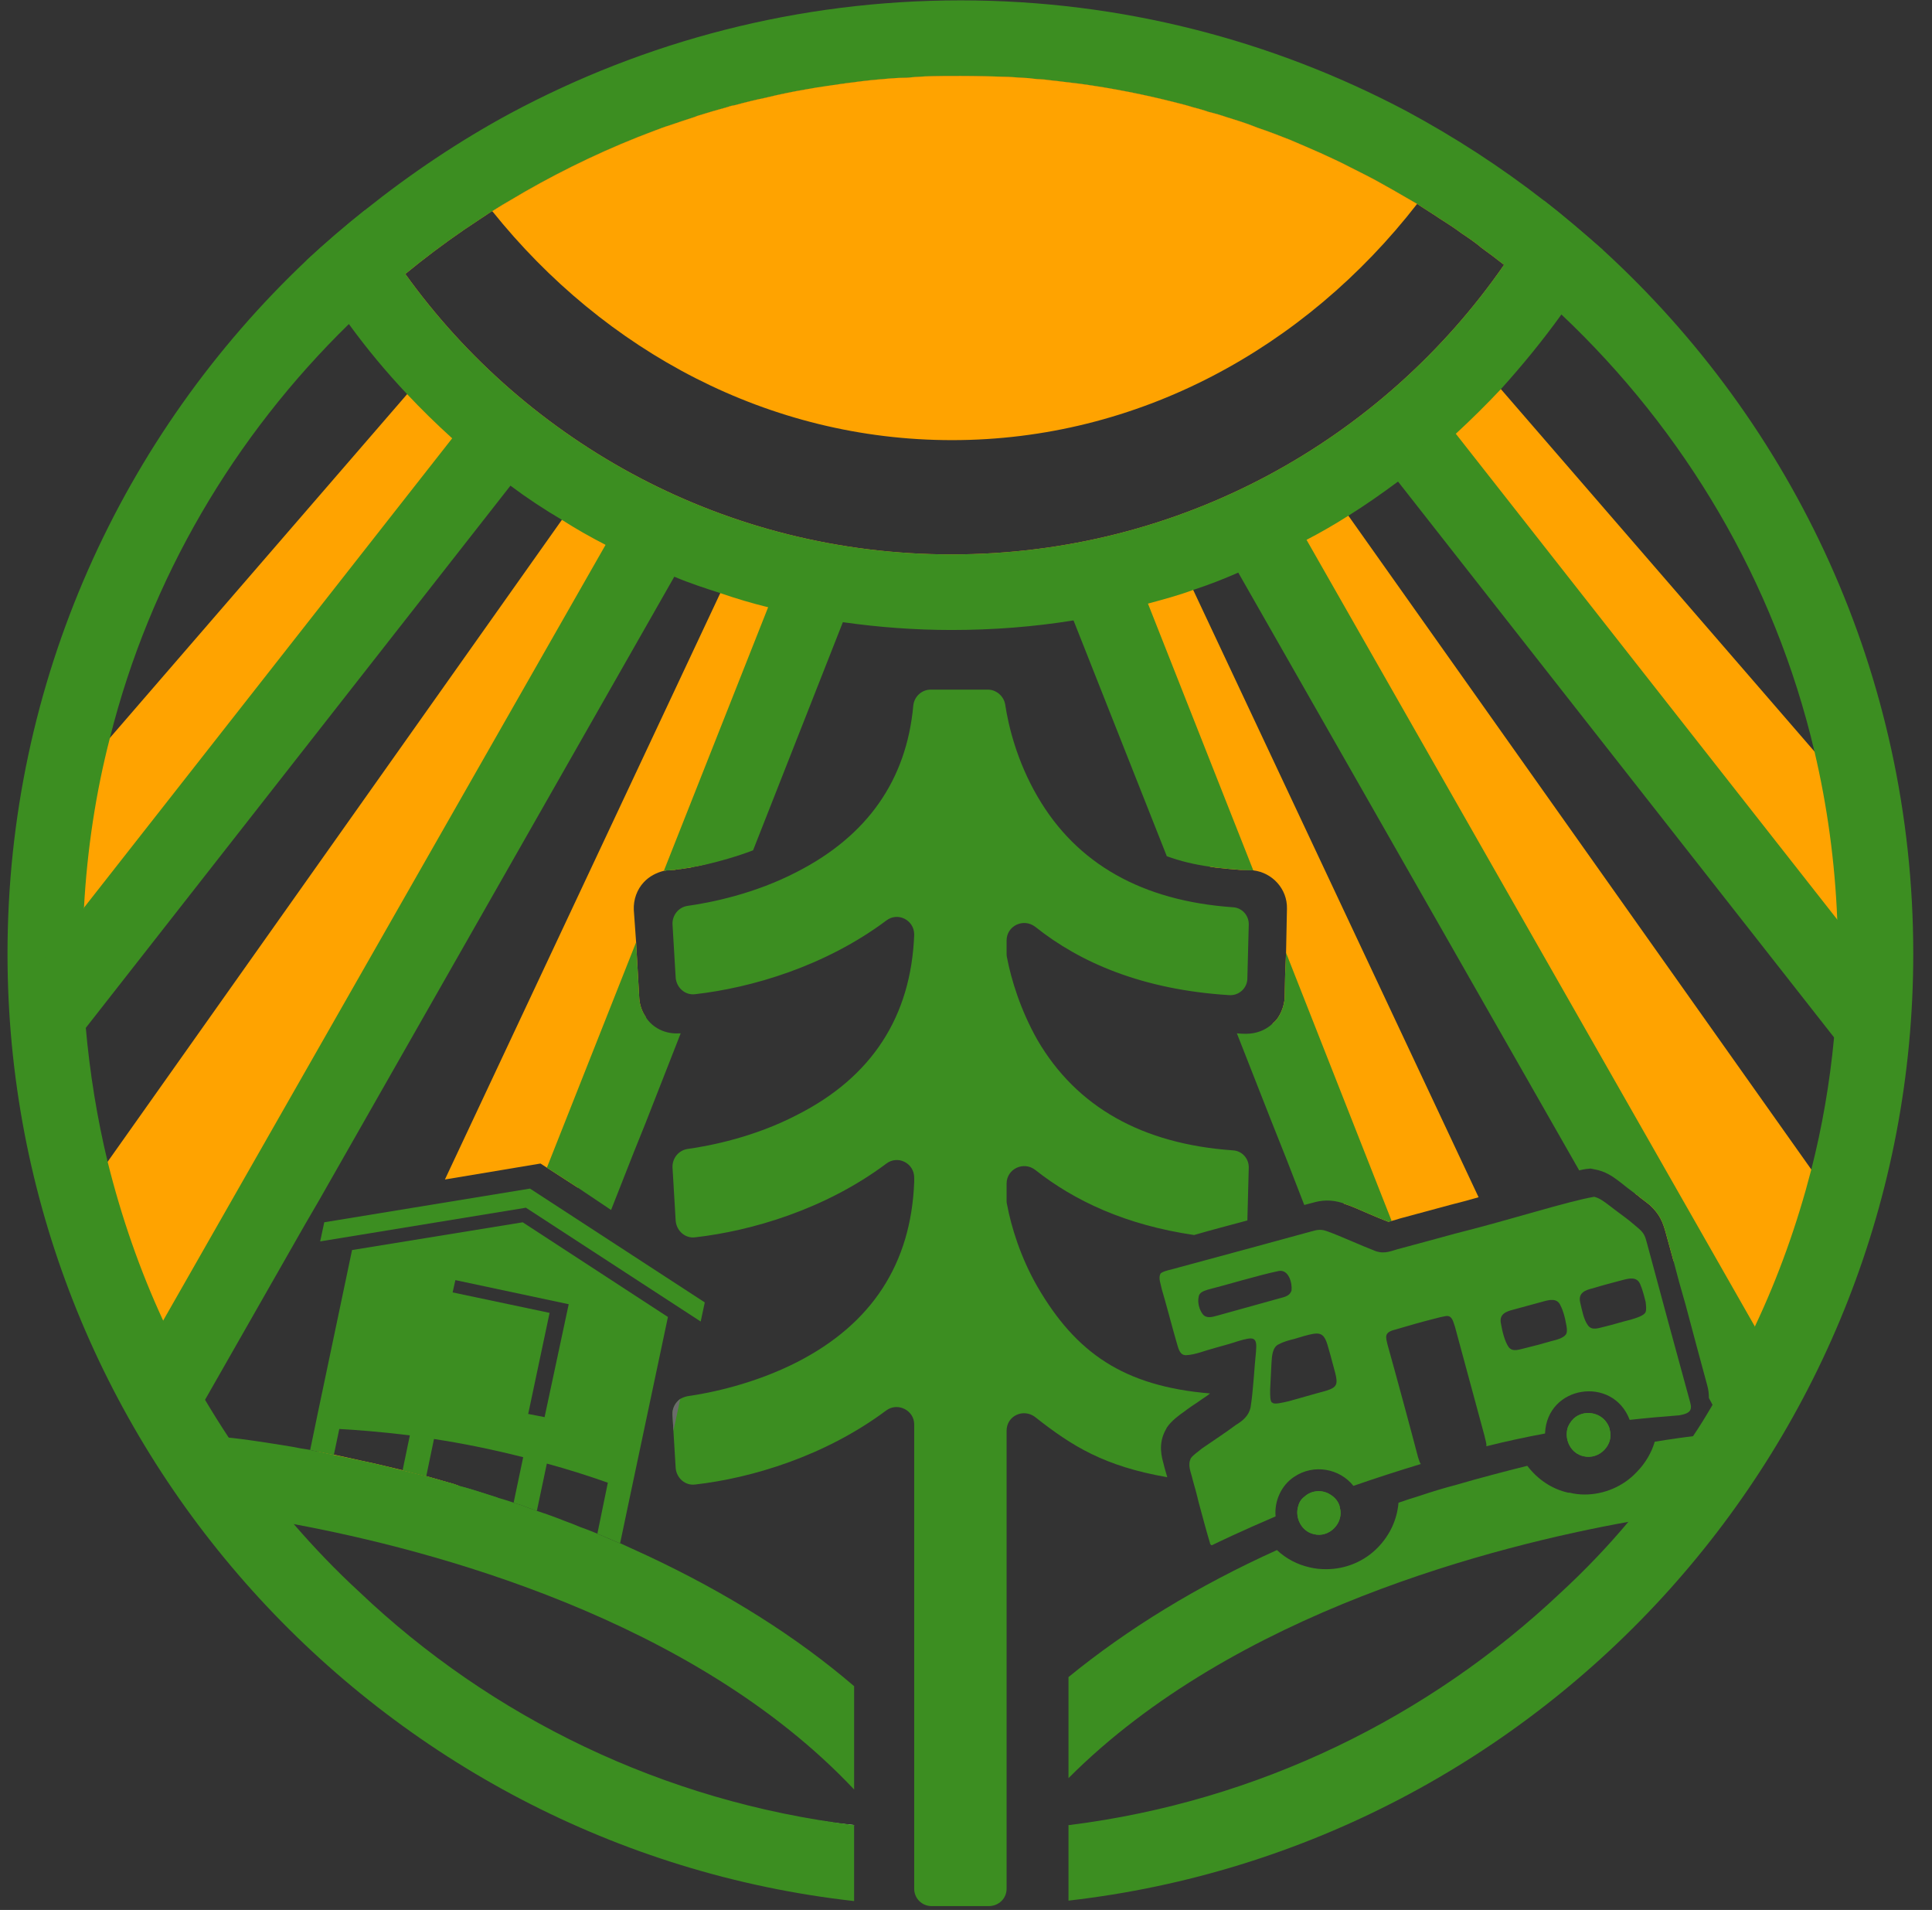
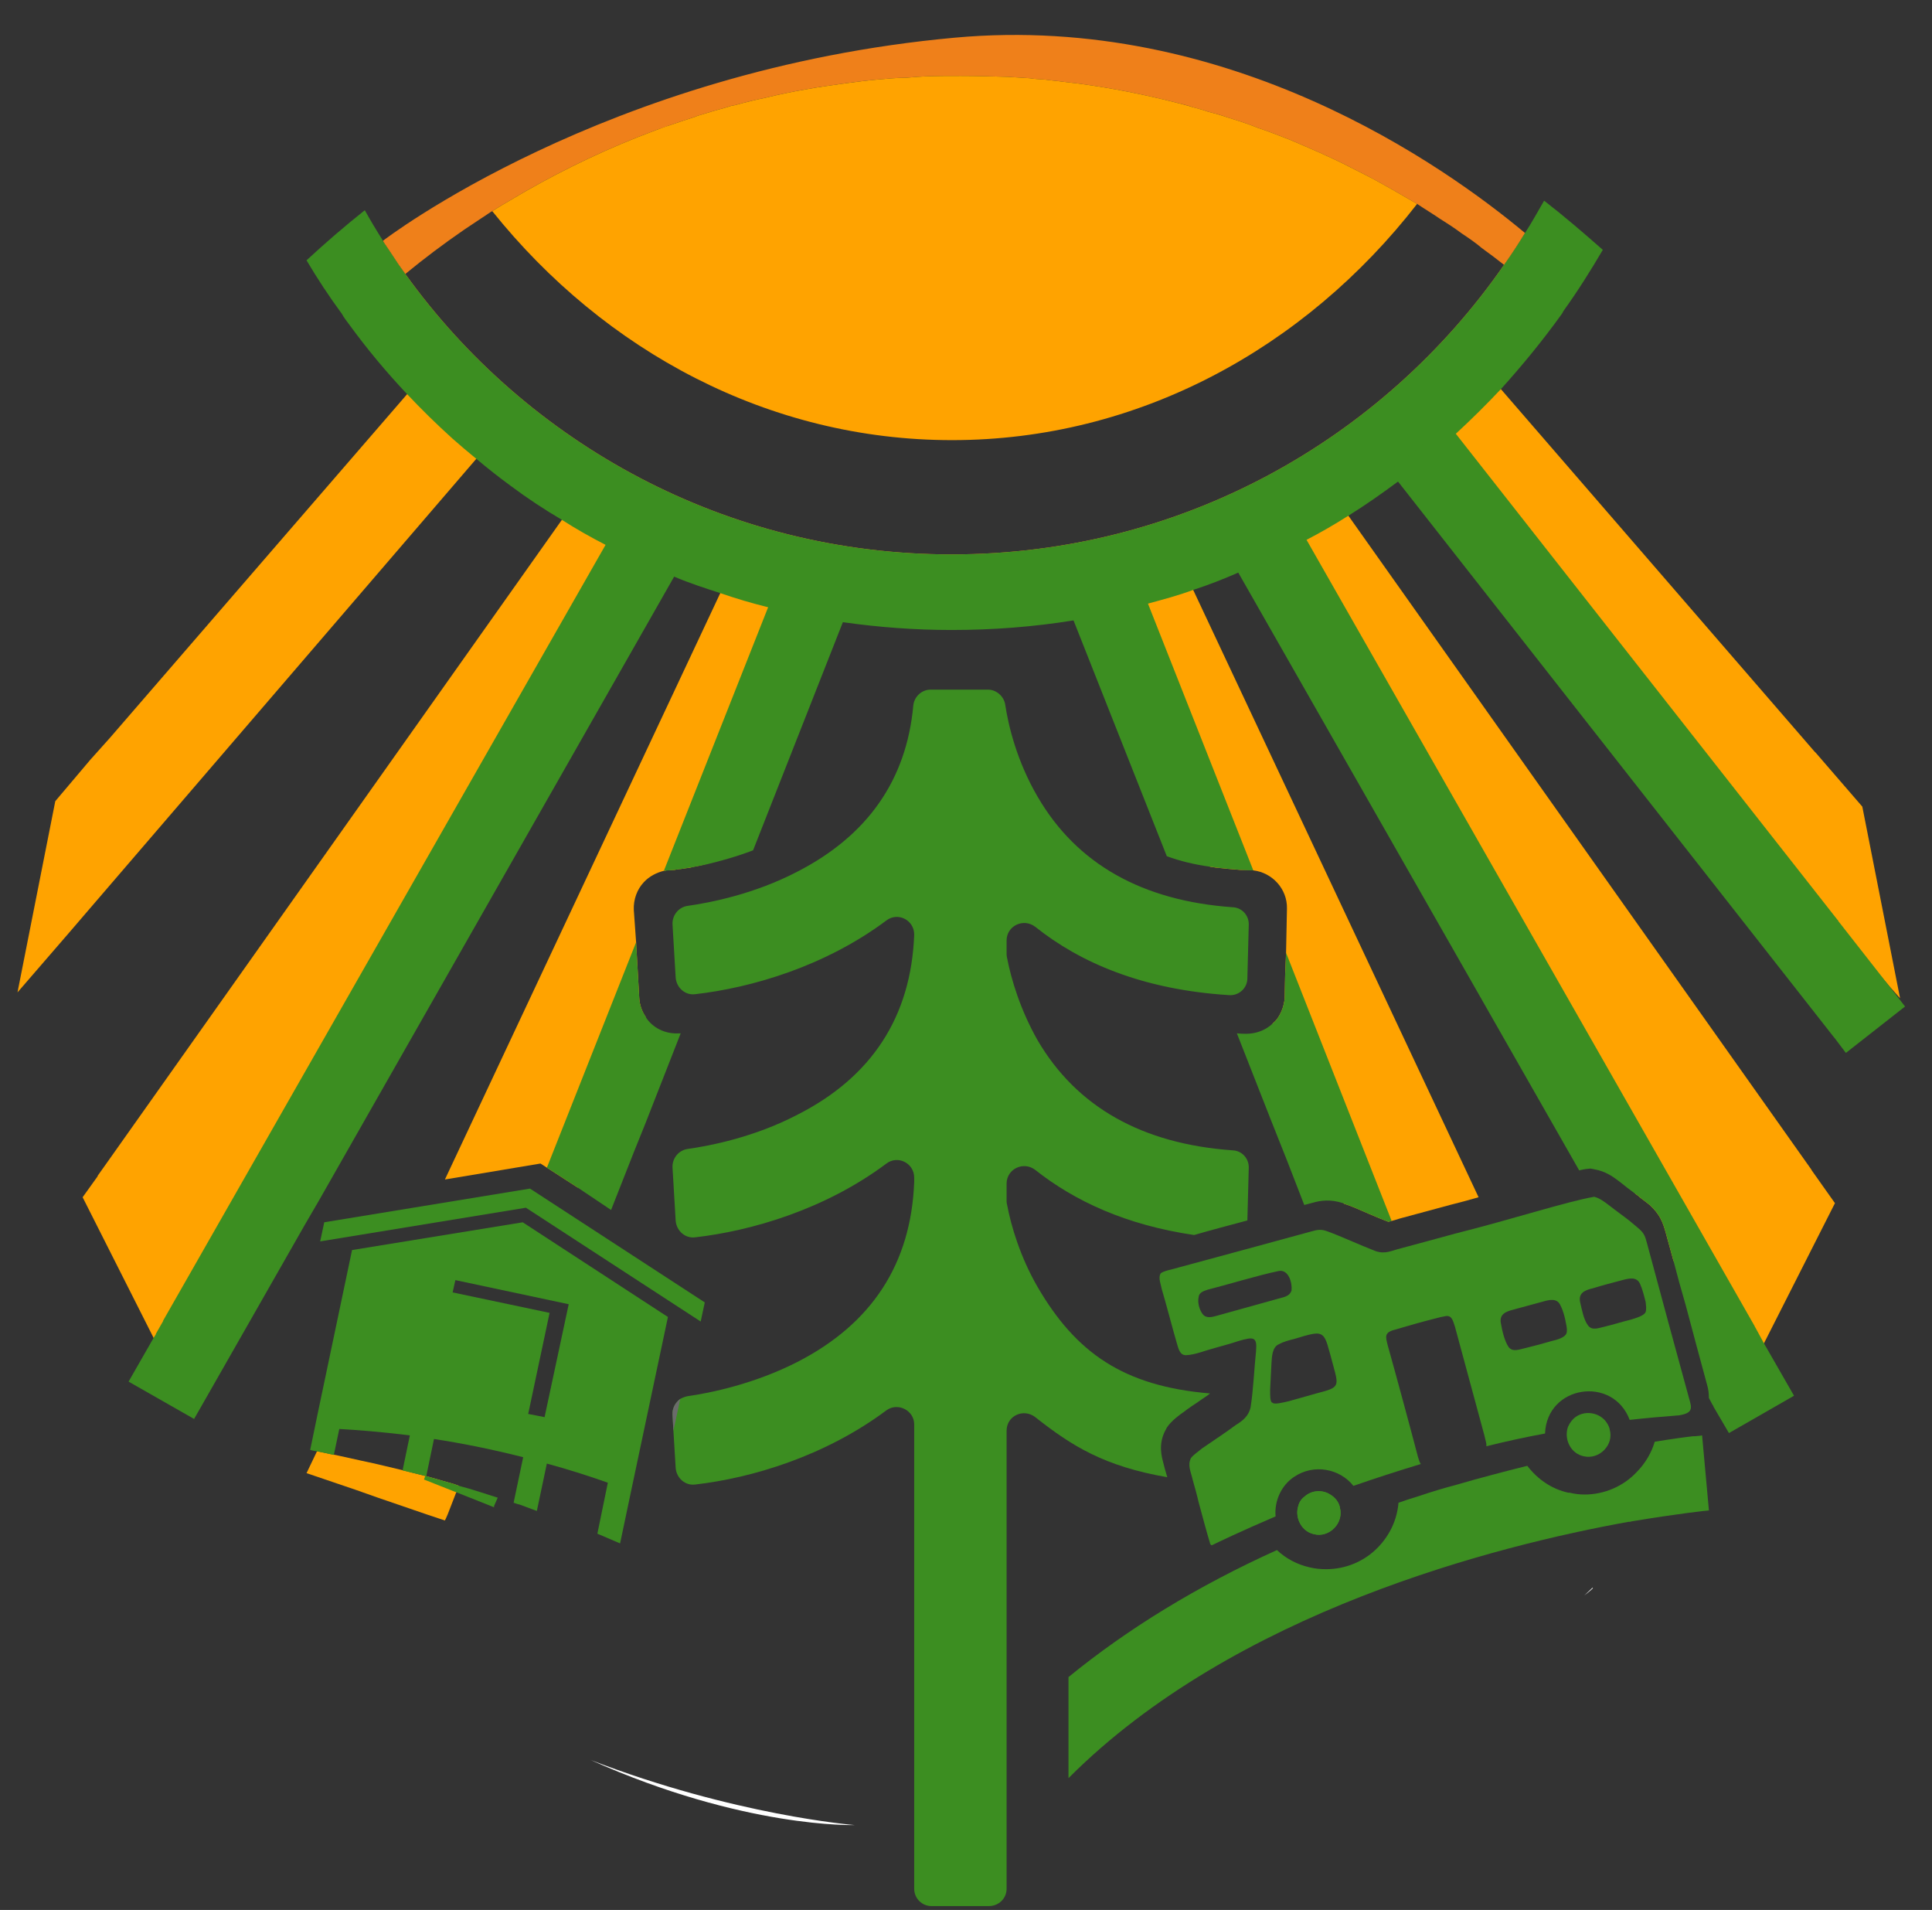
<svg xmlns="http://www.w3.org/2000/svg" width="86" height="85" viewBox="0 0 86 85" fill="none">
  <rect x="0" y="0" width="86" height="85" fill="#333333" stroke="none" />
  <path d="M38.038 81.222C38.038 81.222 33.115 81.384 26.287 78.324C32.69 80.796 38.038 81.222 38.038 81.222Z" fill="white" />
  <path d="M70.902 70.665C70.902 70.686 70.902 70.686 70.902 70.686C70.781 70.807 70.639 70.909 70.517 71.01C70.639 70.888 70.761 70.787 70.882 70.665C70.902 70.665 70.902 70.665 70.902 70.665Z" fill="white" />
  <path d="M84.579 44.428L84.093 43.881L84.012 43.78L81.824 41.247L81.804 41.206L63.771 20.216L63.447 19.852L64.359 18.98L64.4 18.94L66.486 16.934L66.811 17.319L80.77 33.447L80.831 33.507L82.898 35.898L84.579 44.428Z" fill="#FFA300" />
  <path d="M81.68 53.545L78.519 59.785L77.608 61.609L77.223 60.92L77.182 60.859L74.488 56.098C74.366 55.652 74.245 55.206 74.143 54.842C74.022 54.416 73.9 54.051 73.434 53.626C73.312 53.525 73.171 53.423 72.988 53.282C72.934 53.227 72.874 53.18 72.806 53.14L56.699 24.774L56.334 24.146L56.01 23.579L59.373 22.06L60.021 22.951L80.627 52.046L80.647 52.086L81.68 53.545Z" fill="#FFA300" />
  <path d="M65.817 53.282C65.398 53.404 64.973 53.518 64.54 53.626L62.291 54.234C62.17 54.275 62.055 54.309 61.947 54.336C61.907 54.356 61.846 54.356 61.805 54.376C61.542 54.275 61.238 54.153 60.914 54.011C60.549 53.849 60.184 53.687 59.82 53.566L56.639 45.563C56.652 45.563 56.659 45.556 56.659 45.542C56.74 45.475 56.814 45.394 56.882 45.299C57.004 45.117 57.105 44.894 57.145 44.671C57.172 44.577 57.186 44.482 57.186 44.388L57.206 43.395L57.247 42.402L57.287 40.437C57.307 39.565 56.639 38.836 55.788 38.735C55.774 38.735 55.761 38.735 55.747 38.735C55.747 38.735 55.74 38.735 55.727 38.735C55.7 38.721 55.68 38.714 55.666 38.714C55.504 38.714 55.349 38.714 55.2 38.714C55.038 38.701 54.883 38.687 54.734 38.674C54.599 38.66 54.464 38.647 54.329 38.633C54.261 38.62 54.194 38.613 54.126 38.613C54.032 38.6 53.944 38.586 53.863 38.573L49.365 27.287L49.041 26.457L48.879 26.051L52.728 25.464L53.113 26.254L65.817 53.282Z" fill="#FFA300" />
  <path d="M21.911 19.588L21.202 20.419L3.717 40.761L3.109 41.47L0.779 44.165L2.461 35.655L4.021 33.811L4.892 32.839L18.122 17.542L18.872 16.691L20.837 18.575L21.911 19.588Z" fill="#FFA300" />
  <path d="M29.348 23.336L29.247 23.519L28.416 24.977L8.176 60.596L7.851 61.183L7.75 61.366L6.838 59.542L3.678 53.282L4.346 52.35V52.329L4.792 51.701L25.012 23.134L25.965 21.796L29.348 23.336Z" fill="#FFA300" />
  <path d="M20.432 66.127L20.331 66.411H20.31L19.925 67.404L19.844 67.586L19.804 67.667L19.014 67.404L16.826 66.654L15.853 66.31L13.645 65.56L14.111 64.587C14.739 64.709 15.407 64.851 16.116 65.013C16.441 65.08 16.771 65.155 17.109 65.236C17.69 65.371 18.291 65.519 18.912 65.681C18.926 65.681 18.933 65.681 18.933 65.681C19.351 65.803 19.777 65.925 20.209 66.046C20.29 66.073 20.364 66.1 20.432 66.127Z" fill="#FFA300" />
  <path d="M36.459 25.808L35.831 27.388L31.434 38.451C31.245 38.505 31.063 38.545 30.887 38.572C30.833 38.586 30.779 38.599 30.725 38.613C30.631 38.626 30.536 38.64 30.442 38.653C30.401 38.653 30.36 38.66 30.32 38.674C30.252 38.674 30.198 38.68 30.158 38.694C30.117 38.694 30.077 38.701 30.036 38.714C29.942 38.714 29.874 38.721 29.834 38.734C29.82 38.734 29.807 38.734 29.793 38.734C29.753 38.734 29.712 38.734 29.672 38.734C29.631 38.748 29.591 38.755 29.55 38.755C29.226 38.836 28.902 38.998 28.659 39.261C28.355 39.585 28.193 40.031 28.213 40.497L28.314 41.915L28.456 44.428C28.476 44.732 28.578 45.015 28.74 45.258L25.721 52.856L24.343 51.965L24.059 51.782L19.805 52.492L32.062 26.396L32.63 25.2L34.777 25.545L36.459 25.808Z" fill="#FFA300" />
  <path d="M67.883 10.369C67.613 10.815 67.336 11.241 67.052 11.646C67.012 11.707 66.992 11.727 66.951 11.787C66.627 11.531 66.296 11.281 65.958 11.038C65.675 10.795 65.371 10.592 65.067 10.389C64.743 10.146 64.398 9.924 64.074 9.721C63.75 9.498 63.406 9.295 63.081 9.073C63.061 9.073 63.041 9.052 63.041 9.052C62.575 8.789 62.109 8.505 61.663 8.262C61.136 7.958 60.61 7.695 60.083 7.431C59.657 7.209 59.212 7.006 58.766 6.803C58.32 6.601 57.874 6.418 57.408 6.216C56.942 6.033 56.476 5.851 55.99 5.689C55.652 5.554 55.308 5.432 54.957 5.324C54.862 5.297 54.754 5.264 54.633 5.223C54.362 5.128 54.086 5.047 53.802 4.98C53.579 4.899 53.356 4.838 53.113 4.777C52.89 4.696 52.627 4.635 52.384 4.575C50.965 4.21 49.52 3.926 48.048 3.724C47.818 3.697 47.589 3.67 47.359 3.643C47.075 3.602 46.792 3.582 46.508 3.541C46.285 3.521 46.062 3.521 45.839 3.481C45.515 3.46 45.191 3.44 44.867 3.42C44.158 3.4 43.469 3.379 42.76 3.379C42.233 3.379 41.686 3.379 41.179 3.4C40.896 3.413 40.619 3.433 40.349 3.46C39.923 3.46 39.477 3.501 39.052 3.541C38.586 3.582 38.12 3.643 37.654 3.703C37.614 3.703 37.573 3.724 37.512 3.724C36.986 3.805 36.459 3.866 35.932 3.967C35.297 4.075 34.676 4.203 34.068 4.352C33.609 4.446 33.163 4.554 32.731 4.676C32.609 4.696 32.508 4.716 32.407 4.757C31.961 4.879 31.522 5.007 31.09 5.142C31.029 5.162 30.968 5.182 30.927 5.203C30.549 5.324 30.164 5.453 29.773 5.588C29.57 5.669 29.347 5.73 29.145 5.811C27.139 6.56 25.214 7.472 23.37 8.526C23.026 8.728 22.681 8.931 22.337 9.133C22.195 9.214 22.053 9.316 21.911 9.397C21.891 9.417 21.871 9.417 21.871 9.417C21.466 9.687 21.061 9.957 20.655 10.227C19.75 10.849 18.879 11.504 18.042 12.193C17.933 12.044 17.832 11.902 17.738 11.767C17.508 11.416 17.279 11.072 17.049 10.734C17.049 10.72 17.049 10.714 17.049 10.714C17.049 10.714 26.916 3.096 42.496 1.677C54.714 0.563 64.317 7.391 67.883 10.369Z" fill="#EF801A" />
  <path d="M69.382 11.727C69.2 12.193 68.957 12.618 68.694 13.044C68.667 13.084 68.64 13.131 68.613 13.185C62.595 22.688 42.76 26.578 42.76 26.578C40.166 26.395 37.857 26.031 35.75 25.524C35.446 25.463 35.162 25.382 34.878 25.301C32.812 24.775 30.988 24.086 29.347 23.336C22.236 19.993 19.014 15.029 17.738 12.436C17.657 12.253 17.596 12.112 17.515 11.95C17.211 11.24 17.069 10.795 17.049 10.734C17.279 11.072 17.508 11.416 17.738 11.767C17.832 11.902 17.933 12.044 18.042 12.193C23.471 19.75 32.346 24.673 42.355 24.673C52.546 24.673 61.542 19.588 66.951 11.787C66.992 11.727 67.012 11.706 67.052 11.646C67.336 11.24 67.613 10.815 67.883 10.369C68.876 11.2 69.382 11.727 69.382 11.727Z" fill="#EF801A" />
-   <path d="M71.348 11.119C70.497 10.369 69.626 9.62 68.734 8.931C66.81 7.432 64.743 6.094 62.596 4.939C56.659 1.799 49.912 0.016 42.76 0.016C35.507 0.016 28.699 1.84 22.722 5.041C20.433 6.277 18.265 7.735 16.239 9.356C15.347 10.066 14.476 10.815 13.645 11.585C5.46 19.325 0.334 30.306 0.334 42.442C0.334 64.223 16.867 82.234 38.019 84.605V81.222C29.55 80.188 21.871 76.44 15.975 70.828C14.962 69.896 13.99 68.883 13.078 67.829C12.038 66.6 11.072 65.317 10.181 63.98C9.816 63.426 9.465 62.865 9.127 62.298C8.803 61.744 8.486 61.177 8.175 60.596C7.851 60.008 7.547 59.401 7.263 58.793V58.773C6.23 56.544 5.399 54.153 4.791 51.701C4.325 49.777 4.001 47.771 3.819 45.745C3.738 44.651 3.677 43.557 3.677 42.442C3.677 41.875 3.691 41.314 3.718 40.761C3.718 40.639 3.738 40.517 3.738 40.416V40.396C3.88 37.803 4.265 35.27 4.893 32.839C6.676 25.727 10.444 19.385 15.53 14.421C16.245 13.733 16.982 13.071 17.738 12.436C17.839 12.355 17.941 12.274 18.042 12.193C18.879 11.504 19.751 10.849 20.656 10.228C21.061 9.957 21.466 9.687 21.871 9.417C21.871 9.417 21.892 9.417 21.912 9.397C22.054 9.316 22.195 9.215 22.337 9.133C22.682 8.931 23.026 8.728 23.37 8.526C25.214 7.472 27.139 6.56 29.145 5.811C29.368 5.73 29.57 5.649 29.773 5.588C30.165 5.453 30.55 5.324 30.928 5.203C30.968 5.183 31.029 5.162 31.09 5.142C31.522 5.007 31.961 4.879 32.407 4.757C32.508 4.717 32.609 4.696 32.731 4.676C33.163 4.555 33.609 4.446 34.068 4.352C34.676 4.203 35.297 4.075 35.932 3.967C36.459 3.886 36.965 3.805 37.513 3.724C37.573 3.724 37.614 3.704 37.654 3.704C38.12 3.643 38.586 3.582 39.052 3.541C39.478 3.501 39.924 3.46 40.349 3.46C40.619 3.433 40.896 3.413 41.18 3.4C41.686 3.379 42.233 3.379 42.76 3.379C43.469 3.379 44.158 3.4 44.867 3.42C45.191 3.44 45.516 3.46 45.84 3.481C46.063 3.521 46.285 3.521 46.508 3.541C46.792 3.582 47.076 3.602 47.359 3.643C47.589 3.67 47.819 3.697 48.048 3.724C49.52 3.926 50.966 4.21 52.384 4.575C52.627 4.636 52.87 4.696 53.113 4.777C53.356 4.838 53.579 4.899 53.802 4.98C54.086 5.048 54.363 5.129 54.633 5.223C54.755 5.264 54.863 5.297 54.957 5.324C55.308 5.433 55.653 5.554 55.99 5.689C56.477 5.851 56.943 6.034 57.409 6.216C57.875 6.419 58.32 6.601 58.766 6.803C59.212 7.006 59.658 7.209 60.083 7.432C60.61 7.695 61.137 7.958 61.663 8.262C62.109 8.505 62.575 8.789 63.041 9.052C63.041 9.052 63.062 9.073 63.082 9.073C63.406 9.296 63.75 9.498 64.075 9.721C64.399 9.924 64.743 10.146 65.067 10.39C65.371 10.592 65.675 10.795 65.959 11.038C66.296 11.281 66.627 11.531 66.951 11.788C67.519 12.233 68.066 12.699 68.613 13.186C68.924 13.442 69.221 13.712 69.504 13.996C74.975 19.163 78.987 25.869 80.769 33.447C81.337 35.858 81.681 38.37 81.782 40.923C81.803 41.004 81.803 41.105 81.803 41.206C81.803 41.612 81.823 42.017 81.823 42.442C81.823 43.698 81.762 44.941 81.641 46.17C81.451 48.183 81.114 50.141 80.628 52.046C79.999 54.477 79.169 56.807 78.115 59.036V59.056C77.811 59.664 77.528 60.252 77.183 60.859C76.886 61.427 76.569 61.98 76.231 62.521C75.947 63.007 75.664 63.473 75.36 63.919C74.489 65.256 73.516 66.532 72.483 67.728C71.551 68.842 70.538 69.896 69.484 70.868C63.608 76.42 56.011 80.168 47.602 81.222C47.589 81.222 47.582 81.222 47.582 81.222C47.582 81.222 47.575 81.222 47.562 81.222V84.585C68.694 82.174 85.166 64.202 85.166 42.442C85.166 30.043 79.837 18.879 71.348 11.119Z" fill="#3C8E21" />
  <path d="M63.082 9.073C58.078 15.516 50.642 19.588 42.376 19.588C34.231 19.588 26.916 15.637 21.912 9.397C22.054 9.316 22.196 9.215 22.338 9.133C22.682 8.931 23.026 8.728 23.371 8.526C25.215 7.472 27.139 6.56 29.145 5.811C29.368 5.73 29.571 5.649 29.773 5.588C30.165 5.453 30.55 5.324 30.928 5.203C30.969 5.183 31.029 5.162 31.09 5.142C31.523 5.007 31.962 4.879 32.407 4.757C32.508 4.717 32.61 4.696 32.731 4.676C33.164 4.555 33.609 4.446 34.069 4.352C34.676 4.203 35.298 4.075 35.933 3.967C36.459 3.866 36.986 3.805 37.513 3.724C37.574 3.724 37.614 3.704 37.655 3.704C38.121 3.643 38.587 3.582 39.053 3.541C39.478 3.501 39.924 3.46 40.349 3.46C40.62 3.433 40.897 3.413 41.18 3.4C41.687 3.379 42.234 3.379 42.761 3.379C43.47 3.379 44.158 3.4 44.868 3.42C45.192 3.44 45.516 3.46 45.84 3.481C46.063 3.521 46.286 3.521 46.509 3.541C46.792 3.582 47.076 3.602 47.36 3.643C47.589 3.67 47.819 3.697 48.049 3.724C49.521 3.926 50.966 4.21 52.384 4.575C52.627 4.636 52.871 4.696 53.114 4.777C53.357 4.838 53.58 4.899 53.803 4.98C54.086 5.048 54.363 5.129 54.633 5.223C54.755 5.264 54.863 5.297 54.958 5.324C55.309 5.432 55.653 5.554 55.991 5.689C56.477 5.851 56.943 6.034 57.409 6.216C57.875 6.419 58.321 6.601 58.767 6.803C59.212 7.006 59.658 7.209 60.084 7.432C60.61 7.695 61.137 7.958 61.664 8.262C62.11 8.505 62.576 8.789 63.042 9.052C63.042 9.052 63.062 9.073 63.082 9.073Z" fill="#FFA300" />
  <path d="M68.734 8.931C68.45 9.417 68.187 9.903 67.883 10.369C67.613 10.815 67.336 11.24 67.052 11.646C67.011 11.706 66.991 11.727 66.951 11.787C61.541 19.588 52.545 24.673 42.354 24.673C32.345 24.673 23.471 19.75 18.041 12.193C17.933 12.044 17.832 11.902 17.737 11.767C17.508 11.416 17.278 11.072 17.048 10.734C17.048 10.72 17.048 10.714 17.048 10.714C16.765 10.268 16.494 9.815 16.238 9.356C15.346 10.065 14.475 10.815 13.645 11.585C14.131 12.409 14.658 13.206 15.225 13.976C15.306 14.138 15.428 14.28 15.529 14.421C16.326 15.515 17.19 16.555 18.122 17.541C18.757 18.217 19.426 18.872 20.128 19.507C20.479 19.817 20.837 20.121 21.202 20.419C21.708 20.844 22.195 21.229 22.721 21.614C23.451 22.161 24.221 22.668 25.011 23.134C25.639 23.539 26.287 23.903 26.956 24.248C27.429 24.505 27.915 24.748 28.415 24.977C28.941 25.22 29.475 25.45 30.015 25.666C30.684 25.95 31.373 26.173 32.062 26.395C32.764 26.639 33.473 26.848 34.189 27.024C34.736 27.165 35.283 27.287 35.83 27.388C36.397 27.51 36.965 27.611 37.532 27.692C39.112 27.915 40.713 28.037 42.354 28.037C44.218 28.037 46.021 27.895 47.784 27.611C48.331 27.51 48.858 27.409 49.364 27.287C49.959 27.179 50.539 27.037 51.107 26.861C51.775 26.679 52.464 26.497 53.113 26.254C53.801 26.031 54.47 25.767 55.118 25.484C55.659 25.268 56.185 25.031 56.699 24.775C57.199 24.545 57.685 24.295 58.157 24.025C58.786 23.701 59.414 23.336 60.022 22.951C60.771 22.485 61.521 21.958 62.23 21.432C62.757 21.04 63.27 20.635 63.77 20.216C64.114 19.912 64.459 19.608 64.803 19.304C65.492 18.669 66.16 18.008 66.809 17.319C67.761 16.265 68.673 15.151 69.504 13.996C69.544 13.935 69.564 13.915 69.585 13.854C70.213 12.983 70.8 12.051 71.347 11.119C70.496 10.369 69.625 9.62 68.734 8.931Z" fill="#3C8E21" />
-   <path d="M23.735 20.318L22.722 21.614L3.818 45.745L3.433 46.251L3.271 46.13L0.779 44.165L3.109 41.186L3.737 40.416V40.396L20.128 19.507L20.837 18.575L21.101 18.251L23.735 20.318Z" fill="#3C8E21" />
-   <path d="M30.745 24.369L30.015 25.666L14.212 53.403L13.564 54.517L9.126 62.298L8.802 62.865L8.64 63.149L5.723 61.487L6.837 59.542L6.938 59.38V59.36L7.262 58.792V58.772L26.956 24.248L27.827 22.708L29.245 23.518L30.745 24.369Z" fill="#3C8E21" />
-   <path d="M38.02 75.042V79.641C30.868 72.043 19.198 68.963 13.079 67.829C12.815 67.768 12.532 67.728 12.289 67.667C10.323 67.343 9.108 67.221 9.047 67.221L9.351 63.878C9.351 63.878 9.412 63.898 9.472 63.898C9.614 63.918 9.857 63.939 10.181 63.979C10.81 64.04 11.762 64.182 12.998 64.385C13.254 64.439 13.524 64.486 13.808 64.526C13.903 64.553 14.004 64.574 14.112 64.587C14.355 64.641 14.605 64.695 14.862 64.749C15.267 64.83 15.686 64.918 16.118 65.013C16.442 65.08 16.773 65.154 17.111 65.235C17.381 65.303 17.651 65.371 17.921 65.438C18.245 65.519 18.576 65.6 18.914 65.681C18.927 65.681 18.934 65.681 18.934 65.681C18.948 65.695 18.961 65.701 18.975 65.701C19.36 65.823 19.785 65.924 20.211 66.046C20.292 66.073 20.366 66.1 20.433 66.127C20.98 66.269 21.527 66.451 22.095 66.633C22.108 66.633 22.129 66.64 22.156 66.654C22.399 66.721 22.635 66.796 22.865 66.876C22.973 66.917 23.081 66.951 23.189 66.978C23.432 67.072 23.668 67.16 23.898 67.241C24.317 67.376 24.729 67.525 25.134 67.687C25.364 67.768 25.587 67.856 25.803 67.95C26.073 68.045 26.336 68.146 26.593 68.254C26.93 68.403 27.261 68.545 27.585 68.68H27.606C28.011 68.869 28.41 69.051 28.801 69.227C32.347 70.888 35.447 72.833 38.02 75.042Z" fill="#3C8E21" />
+   <path d="M30.745 24.369L14.212 53.403L13.564 54.517L9.126 62.298L8.802 62.865L8.64 63.149L5.723 61.487L6.837 59.542L6.938 59.38V59.36L7.262 58.792V58.772L26.956 24.248L27.827 22.708L29.245 23.518L30.745 24.369Z" fill="#3C8E21" />
  <path d="M76.07 67.221C76.009 67.221 74.692 67.363 72.625 67.707C72.585 67.728 72.544 67.728 72.483 67.728C66.648 68.781 54.958 71.719 47.562 79.134V74.636C50.196 72.489 53.296 70.584 56.842 68.984C57.247 69.369 57.754 69.632 58.301 69.754C58.544 69.814 58.787 69.835 59.03 69.835C59.901 69.835 60.732 69.49 61.34 68.862C61.887 68.295 62.191 67.606 62.252 66.876C62.562 66.769 62.873 66.667 63.184 66.573C63.731 66.39 64.257 66.228 64.805 66.086C65.352 65.924 65.878 65.782 66.405 65.641C66.959 65.492 67.486 65.357 67.985 65.235C68.451 65.843 69.079 66.269 69.809 66.431C69.822 66.431 69.843 66.431 69.87 66.431C70.086 66.485 70.309 66.512 70.538 66.512C71.409 66.512 72.26 66.147 72.848 65.519C73.233 65.134 73.517 64.648 73.658 64.162C74.408 64.04 74.996 63.959 75.36 63.918H75.441C75.624 63.898 75.725 63.898 75.766 63.878L76.07 67.221Z" fill="#3C8E21" />
  <path d="M22.155 66.654L21.993 67.019V67.08L20.312 66.411L20.149 66.35L18.873 65.844L18.934 65.682C19.353 65.803 19.778 65.925 20.21 66.046C20.291 66.073 20.366 66.1 20.433 66.127C20.98 66.269 21.527 66.452 22.095 66.634C22.108 66.634 22.128 66.641 22.155 66.654Z" fill="#3C8E21" />
  <path d="M30.3 45.988L28.72 50.02L28.214 51.276L27.201 53.849L25.721 52.856L24.344 51.965L28.315 41.935L28.457 44.428C28.477 44.731 28.578 45.015 28.74 45.238C28.74 45.252 28.74 45.258 28.74 45.258C29.044 45.745 29.612 46.028 30.24 45.988C30.253 45.988 30.273 45.988 30.3 45.988Z" fill="#3C8E21" />
  <path d="M38.02 26.416L33.522 37.843C32.772 38.127 32.043 38.329 31.435 38.471C30.503 38.674 29.855 38.734 29.794 38.734C29.713 38.734 29.632 38.741 29.551 38.755L34.778 25.545L34.92 25.2L36.46 25.808L38.02 26.416Z" fill="#3C8E21" />
  <path d="M84.801 44.793L82.167 46.859L81.661 46.191L81.641 46.17L62.231 21.432L61.846 20.925L64.399 18.94L64.48 18.859L64.804 19.305L81.782 40.923L81.823 40.963V40.984L84.092 43.881L84.801 44.793Z" fill="#3C8E21" />
  <path d="M79.858 62.116L76.961 63.777L76.272 62.602V62.582L76.231 62.521L76.069 62.217C76.069 62.035 76.049 61.832 75.988 61.629C75.705 60.576 75.36 59.32 75.036 58.084C74.833 57.395 74.651 56.726 74.489 56.098C74.367 55.652 74.246 55.207 74.144 54.842C74.023 54.416 73.901 54.052 73.435 53.626C73.314 53.525 73.172 53.424 72.99 53.282C72.936 53.228 72.875 53.181 72.807 53.14C72.564 52.958 72.321 52.775 72.098 52.593L72.017 52.532C71.774 52.35 71.45 52.127 71.004 52.046L70.802 52.005L70.599 52.026C70.504 52.039 70.403 52.059 70.295 52.087L55.12 25.484L54.836 24.978L56.335 24.147L57.754 23.336L58.159 24.025L78.116 59.036V59.056L78.136 59.077L78.521 59.786L79.858 62.116Z" fill="#3C8E21" />
  <path d="M55.667 38.734C55.032 38.708 54.431 38.654 53.864 38.572C53.175 38.478 52.533 38.322 51.939 38.106L47.562 27.044L49.041 26.456L50.683 25.808L55.788 38.734C55.748 38.734 55.707 38.734 55.667 38.734Z" fill="#3C8E21" />
  <path d="M61.947 54.336C61.907 54.356 61.846 54.356 61.805 54.376C61.542 54.275 61.238 54.153 60.914 54.011C60.549 53.849 60.184 53.687 59.82 53.566C59.806 53.552 59.793 53.545 59.779 53.545C59.232 53.363 58.786 53.424 58.442 53.525C58.334 53.552 58.206 53.586 58.057 53.626L57.287 51.641L56.578 49.858L55.058 45.988C55.194 46.002 55.329 46.008 55.464 46.008C55.889 46.008 56.315 45.866 56.639 45.562C56.652 45.562 56.659 45.556 56.659 45.542C56.74 45.475 56.814 45.394 56.882 45.299C57.003 45.117 57.105 44.894 57.145 44.671C57.172 44.577 57.186 44.475 57.186 44.367L57.206 43.395L57.247 42.402L61.947 54.336Z" fill="#3C8E21" />
  <path d="M55.586 51.985L55.525 54.315C54.694 54.538 53.843 54.761 53.154 54.963C50.115 54.518 47.826 53.444 46.083 52.066C45.557 51.661 44.807 52.026 44.807 52.674V53.464C44.807 53.518 44.814 53.565 44.827 53.606C45.01 54.578 45.415 55.936 46.185 57.273C47.887 60.191 49.994 61.69 53.864 62.014C53.722 62.136 53.539 62.237 53.377 62.359C53.134 62.521 52.891 62.683 52.709 62.825C52.506 62.966 52.141 63.23 51.939 63.534L51.898 63.615C51.533 64.263 51.716 64.851 51.797 65.155C51.81 65.209 51.824 65.263 51.837 65.317L51.959 65.742C49.163 65.256 47.724 64.364 46.083 63.068C45.557 62.663 44.807 63.007 44.807 63.675V84.058C44.807 84.483 44.462 84.828 44.017 84.828H41.464C41.038 84.828 40.694 84.483 40.694 84.058V63.392C40.694 62.764 39.965 62.399 39.458 62.764C36.723 64.81 33.441 65.783 30.949 66.066C30.503 66.127 30.118 65.783 30.077 65.337L29.976 63.675L29.936 62.966C29.915 62.683 30.057 62.419 30.28 62.257C30.375 62.203 30.483 62.163 30.604 62.136C31.617 61.994 33.583 61.589 35.487 60.616C38.81 58.914 40.552 56.24 40.694 52.613V52.41C40.694 51.762 39.965 51.398 39.458 51.782C36.723 53.829 33.441 54.781 30.949 55.065C30.503 55.126 30.118 54.781 30.077 54.335L29.936 51.965C29.915 51.559 30.199 51.195 30.604 51.134C31.617 50.992 33.583 50.607 35.487 49.614C38.81 47.933 40.552 45.238 40.694 41.611V41.591C40.694 40.943 39.965 40.578 39.458 40.963C36.723 43.01 33.441 43.962 30.949 44.245C30.503 44.306 30.118 43.962 30.077 43.516L29.936 41.145C29.915 40.74 30.199 40.376 30.604 40.315C31.617 40.173 33.583 39.788 35.487 38.795C38.607 37.195 40.35 34.723 40.654 31.4C40.694 30.995 41.038 30.691 41.423 30.691H43.976C44.341 30.691 44.685 30.975 44.746 31.36C44.888 32.312 45.273 33.892 46.185 35.452C47.927 38.451 50.845 40.092 54.877 40.376C55.302 40.396 55.606 40.761 55.586 41.166L55.525 43.536C55.525 43.982 55.14 44.326 54.694 44.286C50.865 44.043 48.089 42.847 46.083 41.247C45.557 40.842 44.807 41.206 44.807 41.855V42.462C44.807 42.517 44.814 42.571 44.827 42.624C45.01 43.577 45.415 44.934 46.185 46.292C47.927 49.27 50.845 50.911 54.877 51.195C55.302 51.215 55.606 51.58 55.586 51.985Z" fill="#3C8E21" />
  <path d="M59.638 67.059V67.08C59.841 67.769 59.172 68.457 58.483 68.275C57.936 68.153 57.652 67.566 57.774 67.08C57.815 66.897 57.895 66.735 58.058 66.614C58.382 66.31 58.868 66.29 59.212 66.512C59.415 66.634 59.577 66.816 59.638 67.059Z" fill="#3C8E21" />
-   <path d="M71.652 63.595V63.615C71.855 64.304 71.186 64.972 70.497 64.81C69.93 64.689 69.646 64.101 69.768 63.595C69.808 63.433 69.91 63.27 70.052 63.129C70.497 62.724 71.227 62.845 71.531 63.331C71.585 63.412 71.625 63.5 71.652 63.595Z" fill="#3C8E21" />
  <path d="M59.638 67.059V67.08C59.841 67.769 59.172 68.457 58.483 68.275C57.936 68.153 57.652 67.566 57.774 67.08C57.815 66.897 57.895 66.735 58.058 66.614C58.382 66.31 58.868 66.29 59.212 66.512C59.415 66.634 59.577 66.816 59.638 67.059Z" fill="#3C8E21" />
  <path d="M71.652 63.595V63.615C71.855 64.304 71.186 64.972 70.497 64.81C69.93 64.689 69.646 64.101 69.768 63.595C69.808 63.433 69.91 63.27 70.052 63.129C70.497 62.724 71.227 62.845 71.531 63.331C71.585 63.412 71.625 63.5 71.652 63.595Z" fill="#3C8E21" />
  <path fill-rule="evenodd" clip-rule="evenodd" d="M75.238 62.42C75.34 62.784 75.198 62.906 74.752 62.987C74.023 63.041 73.286 63.108 72.543 63.19C71.794 61.204 68.856 61.65 68.775 63.797C67.897 63.959 67.026 64.148 66.161 64.365C66.182 64.243 66.121 64.101 66.08 63.899L64.763 59.036C64.682 58.813 64.642 58.529 64.358 58.57C64.237 58.59 64.054 58.631 63.831 58.692C63.345 58.813 62.555 59.036 62.089 59.178C61.603 59.299 61.684 59.502 61.765 59.846C62.069 60.92 62.859 63.838 63.122 64.851C63.163 64.952 63.183 65.074 63.244 65.155C62.217 65.466 61.218 65.79 60.245 66.127C59.637 65.357 58.483 65.135 57.611 65.722C57.024 66.107 56.72 66.816 56.781 67.485C55.221 68.153 54.208 68.64 53.964 68.761C53.924 68.781 53.904 68.761 53.863 68.701V68.68C53.721 68.214 53.519 67.465 53.356 66.857C53.276 66.512 53.174 66.148 53.093 65.864C53.012 65.499 52.85 65.216 53.012 64.891C53.134 64.729 53.336 64.608 53.498 64.466C53.944 64.162 54.613 63.716 55.018 63.412C55.322 63.23 55.585 63.007 55.666 62.642C55.788 61.893 55.828 60.92 55.909 60.15C55.97 59.482 55.808 59.482 55.119 59.684C54.815 59.786 54.451 59.887 54.086 59.988C53.62 60.11 53.215 60.292 52.789 60.312C52.485 60.312 52.445 59.948 52.364 59.705C52.181 59.077 51.898 57.983 51.715 57.375C51.675 57.152 51.553 56.888 51.655 56.686C51.736 56.564 52.242 56.483 52.485 56.402C54.147 55.956 57.348 55.085 58.381 54.801C58.645 54.721 58.827 54.7 59.09 54.801C59.759 55.045 60.529 55.409 61.218 55.673C61.663 55.835 61.947 55.653 62.373 55.551C63.122 55.349 63.811 55.166 64.763 54.903C67.276 54.275 69.768 53.464 70.963 53.262C71.206 53.322 71.389 53.464 71.632 53.647C71.915 53.87 72.26 54.113 72.543 54.336C72.685 54.457 72.807 54.558 72.928 54.66C73.192 54.883 73.232 55.024 73.313 55.328C73.82 57.213 74.651 60.292 75.238 62.42ZM56.74 57.841C57.145 57.719 57.388 57.719 57.49 57.435C57.53 57.111 57.368 56.483 56.922 56.564C56.031 56.747 54.572 57.192 53.762 57.395C53.579 57.456 53.377 57.517 53.356 57.719C53.296 57.983 53.397 58.307 53.539 58.489C53.701 58.692 53.964 58.611 54.187 58.55C54.538 58.455 54.903 58.354 55.281 58.246L56.74 57.841ZM59.09 59.846C58.969 59.462 58.847 59.299 58.462 59.36C58.219 59.401 57.895 59.502 57.632 59.583C57.388 59.644 57.145 59.705 56.922 59.826C56.639 59.948 56.618 60.353 56.598 60.657C56.578 61.062 56.558 61.467 56.538 61.852C56.538 62.156 56.538 62.339 56.618 62.42H56.639C56.7 62.521 57.105 62.42 57.368 62.359L58.665 61.994C59.617 61.751 59.597 61.69 59.354 60.799C59.273 60.495 59.171 60.11 59.09 59.846ZM69.464 58.104C69.322 57.76 68.978 57.841 68.694 57.922C68.309 58.023 67.742 58.185 67.357 58.286C67.033 58.367 66.729 58.489 66.81 58.894C66.871 59.239 66.972 59.684 67.154 59.948C67.337 60.191 67.64 60.049 67.924 59.988C68.269 59.907 68.714 59.786 69.059 59.684C69.322 59.624 69.666 59.522 69.727 59.34C69.768 59.239 69.748 59.077 69.707 58.894C69.666 58.651 69.585 58.327 69.464 58.104ZM73.01 57.152C72.868 56.807 72.523 56.888 72.219 56.969C71.834 57.071 71.287 57.213 70.902 57.334C70.558 57.415 70.254 57.537 70.335 57.942C70.416 58.286 70.497 58.732 70.68 58.975C70.862 59.239 71.166 59.097 71.449 59.036C71.794 58.955 72.24 58.813 72.584 58.732C72.847 58.651 73.192 58.55 73.253 58.388C73.293 58.266 73.273 58.124 73.253 57.942C73.192 57.699 73.111 57.375 73.01 57.152Z" fill="#3C8E21" />
  <path d="M30.28 62.257L29.976 63.676L29.936 62.967C29.915 62.683 30.057 62.419 30.28 62.257Z" fill="#6B6B6B" />
  <path fill-rule="evenodd" clip-rule="evenodd" d="M29.732 58.611L28.09 66.371L27.604 68.68H27.584C27.26 68.545 26.929 68.403 26.591 68.255L27.057 65.986C26.145 65.662 25.234 65.378 24.342 65.135L23.897 67.242C23.667 67.161 23.431 67.073 23.187 66.978C23.079 66.951 22.971 66.918 22.863 66.877L23.289 64.851C21.85 64.486 20.513 64.223 19.318 64.041L18.973 65.702C18.96 65.702 18.946 65.695 18.933 65.682C18.933 65.682 18.926 65.682 18.912 65.682C18.575 65.601 18.244 65.52 17.92 65.439L18.244 63.879C16.927 63.717 15.833 63.635 15.103 63.595L14.86 64.75C14.604 64.696 14.354 64.642 14.111 64.588C14.002 64.574 13.901 64.554 13.807 64.527L14.009 63.554L14.151 62.865L15.671 55.632L23.268 54.397L29.732 58.611ZM25.315 58.043L20.27 56.97L20.148 57.517L24.464 58.428L23.512 62.926L24.241 63.068L25.315 58.043Z" fill="#3C8E21" />
  <path d="M23.592 52.897L14.434 54.396L14.252 55.247L23.41 53.748L31.19 58.813L31.372 57.962L23.592 52.897Z" fill="#3C8E21" />
</svg>